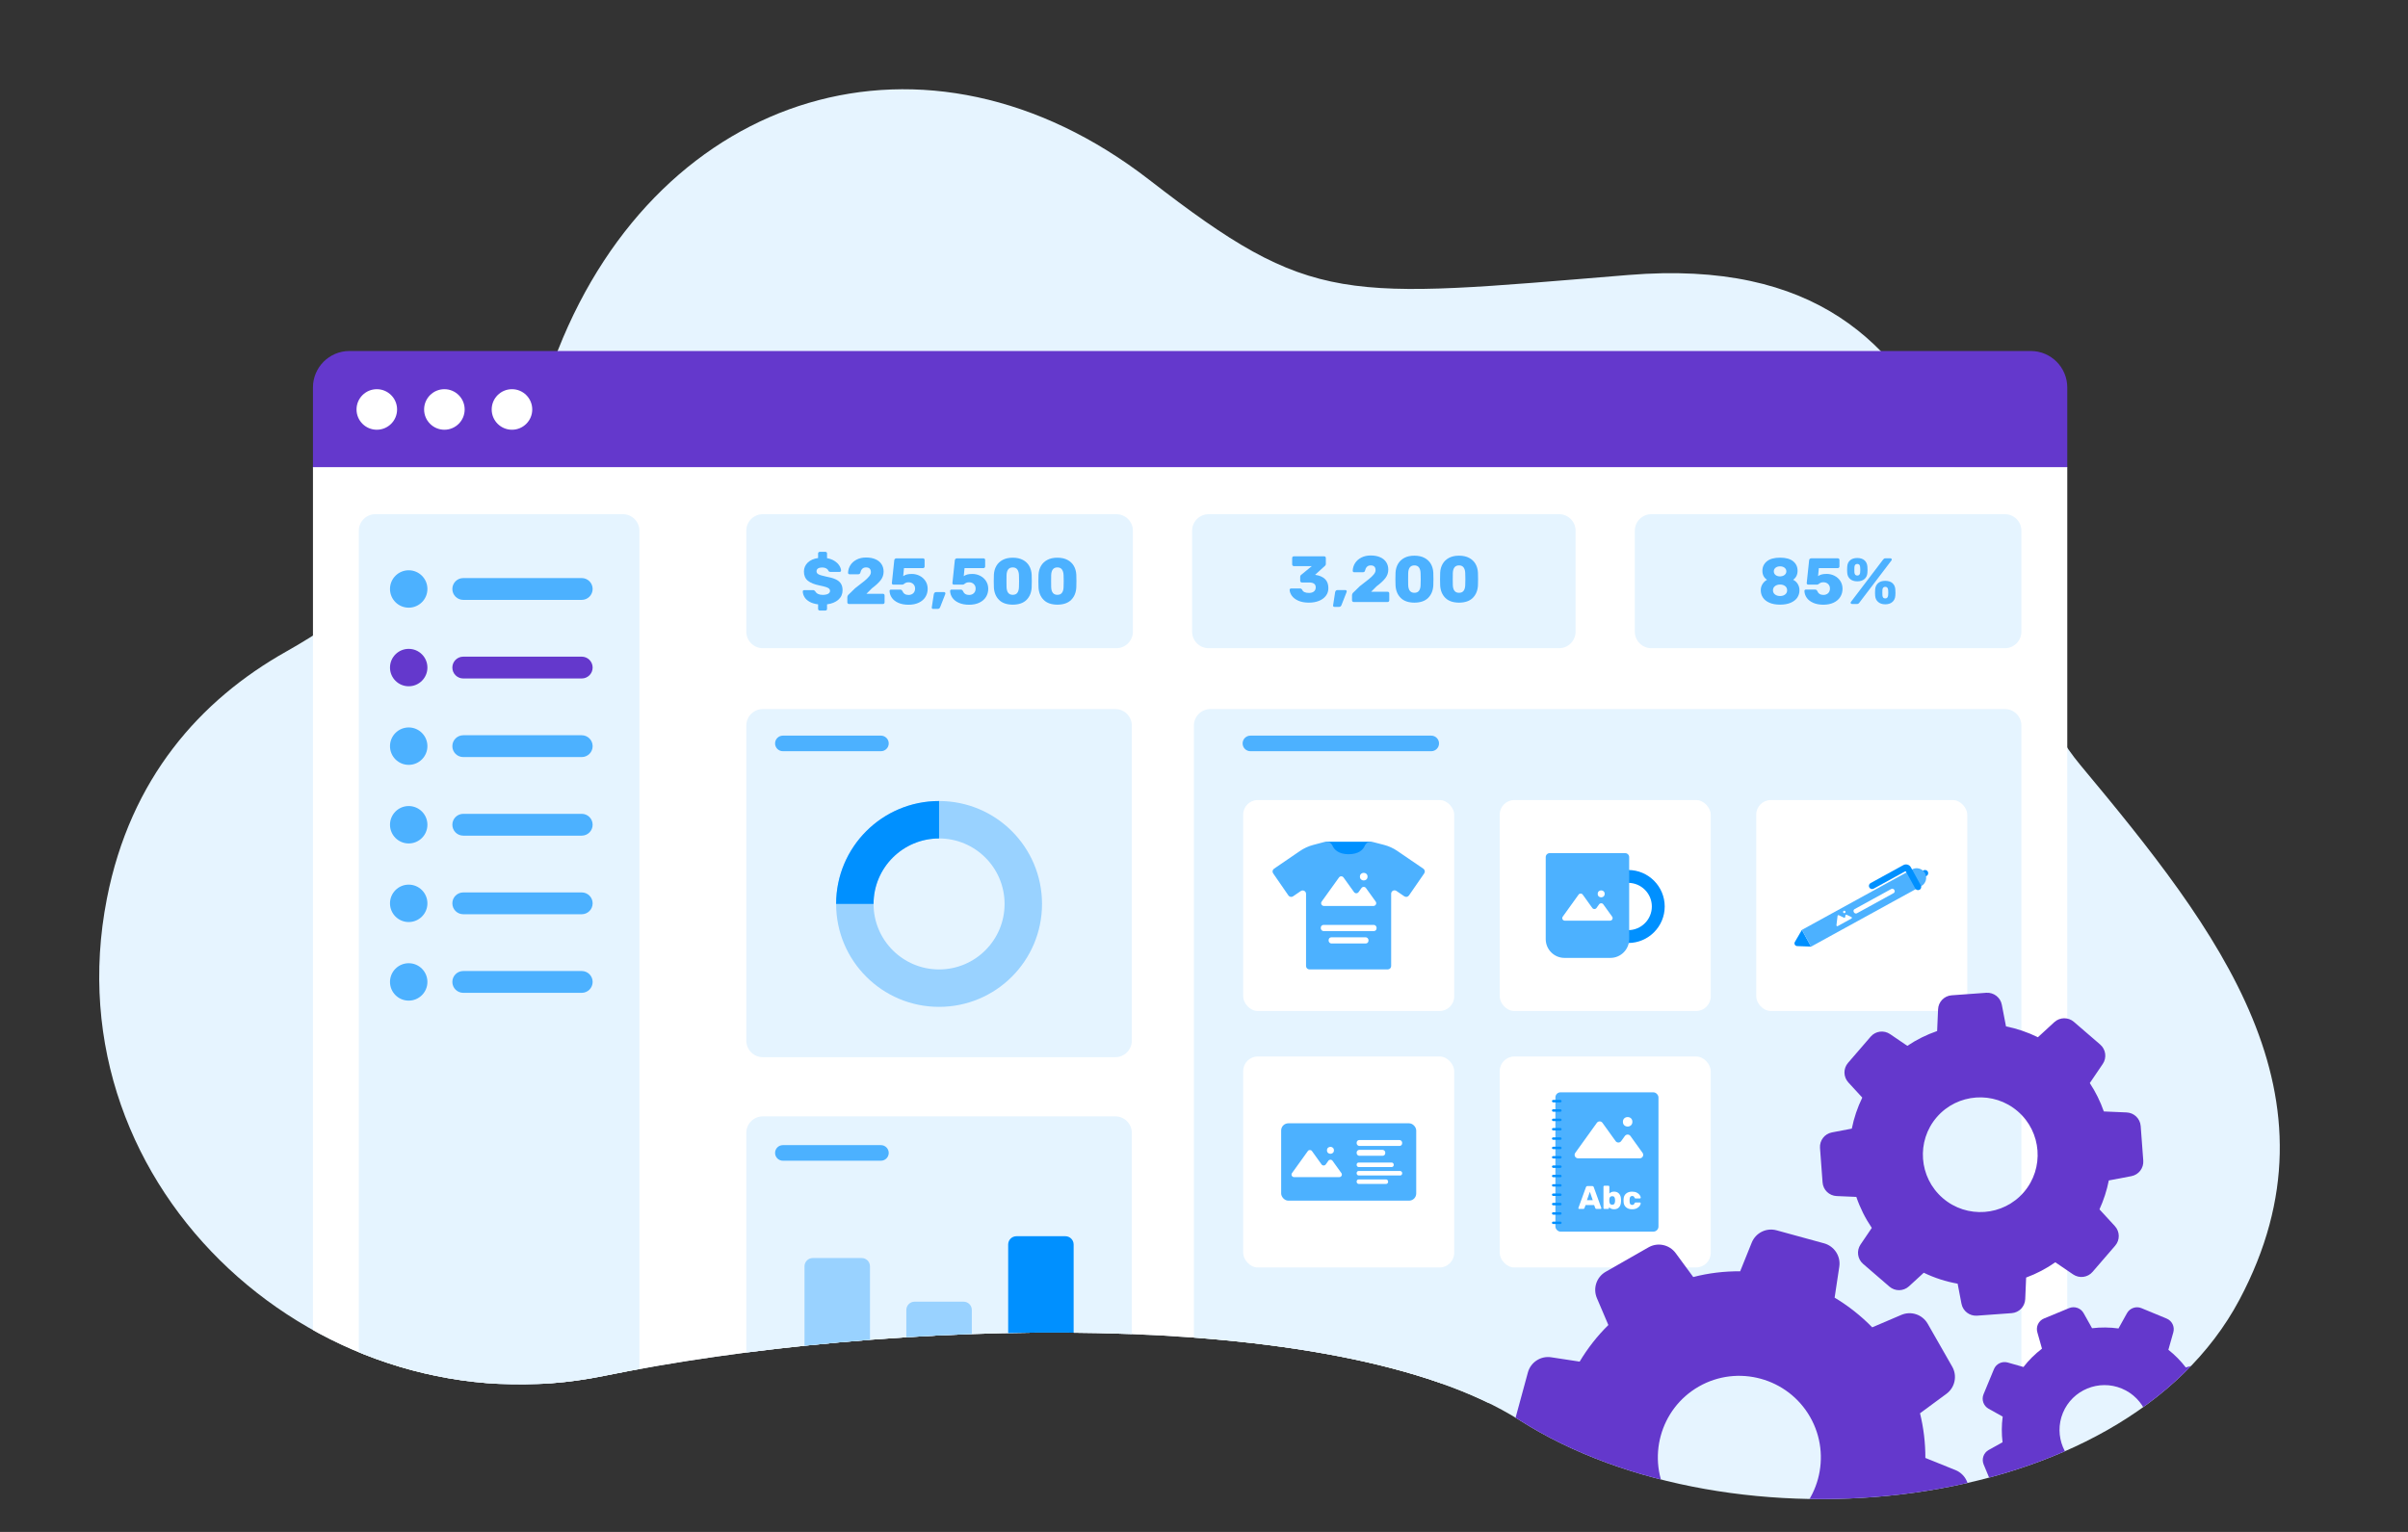
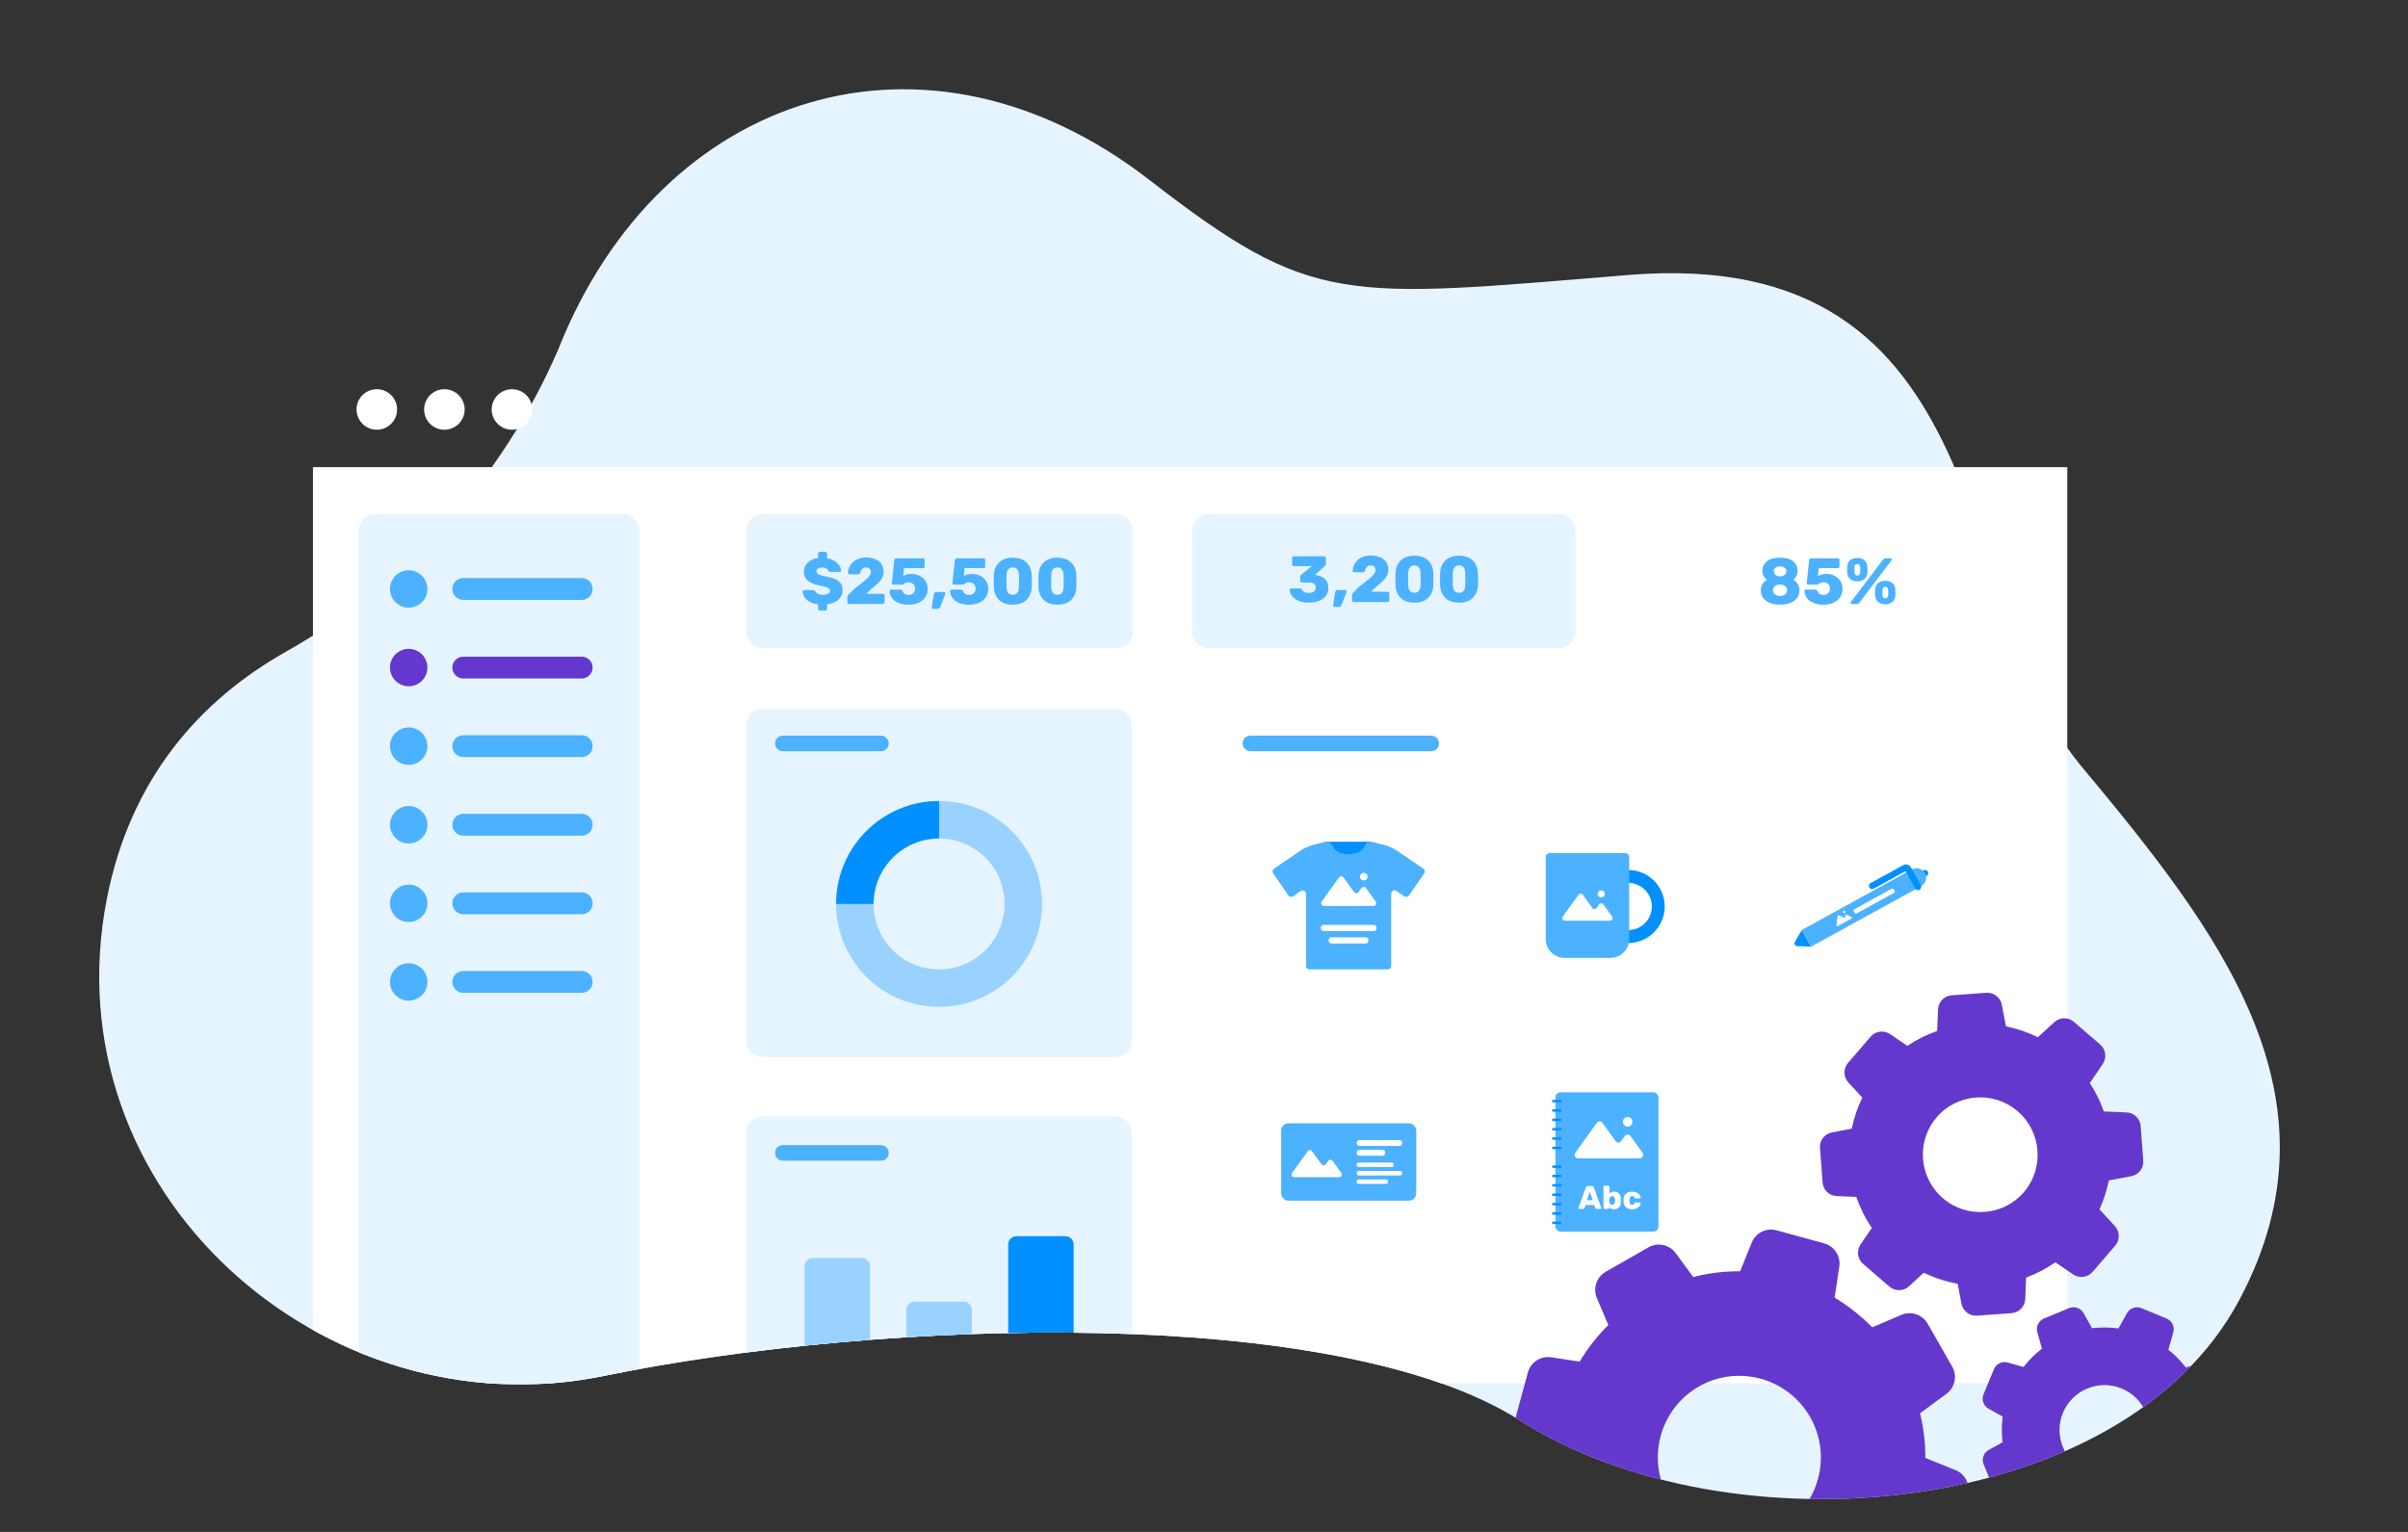
<svg xmlns="http://www.w3.org/2000/svg" version="1.1" viewBox="0 0 660 420">
  <rect x="0" y="0" width="660" height="420" fill="#333333" stroke="none" />
  <defs>
    <style>
      .st0 {
        fill: #0090ff;
      }

      .st1 {
        fill: #6438cc;
      }

      .st2, .st3 {
        fill: #99d2ff;
      }

      .st4 {
        fill: #fff;
      }

      .st5 {
        fill: none;
      }

      .st3 {
        fill-rule: evenodd;
      }

      .st6 {
        fill: #4cb1ff;
      }

      .st7 {
        fill: #e5f4ff;
      }

      .st8 {
        fill: #e6f4ff;
      }

      .st9 {
        clip-path: url(#clippath);
      }
    </style>
    <clipPath id="clippath">
      <path class="st5" d="M589.096,233.102V-12H33.412v243.21c-1.683,4.767-3.071,9.818-4.12,15.178-15.704,80.263,59.325,146.567,136.098,130.863,76.773-15.704,201.013-19.76,251.258,12.214,57.58,36.642,165.148,27.121,197.167-33.152,24.593-46.293,4.481-85.301-24.72-123.211Z" />
    </clipPath>
  </defs>
  <g id="Layer_5">
    <path class="st8" d="M152.966,95.903c-15.188,35.078-41.278,63.991-74.576,82.762-23.542,13.271-42.648,34.757-49.098,67.722-15.704,80.263,59.325,146.567,136.098,130.863,76.773-15.704,201.013-19.76,251.258,12.214,57.58,36.642,165.148,27.121,197.167-33.152,29.662-55.835-5.708-101.071-43.621-146.567-34.897-41.876-21.047-142.79-123.884-134.353-78.502,6.44-86.421,8.703-131.303-26.078C253.997,2.038,181.094,24.793,152.966,95.903Z" />
  </g>
  <g id="Layer_3">
    <g class="st9">
      <g>
        <g>
-           <path class="st1" d="M95.775,96.234h460.836c5.519,0,10,4.481,10,10v22.056H85.775v-22.056c0-5.519,4.481-10,10-10Z" />
          <g>
            <path class="st4" d="M103.279,117.819c3.069,0,5.557-2.488,5.557-5.557s-2.488-5.557-5.557-5.557-5.557,2.488-5.557,5.557,2.488,5.557,5.557,5.557Z" />
            <path class="st4" d="M121.801,117.819c3.069,0,5.557-2.488,5.557-5.557s-2.488-5.557-5.557-5.557-5.557,2.488-5.557,5.557,2.488,5.557,5.557,5.557Z" />
            <path class="st4" d="M140.323,117.819c3.069,0,5.557-2.488,5.557-5.557s-2.488-5.557-5.557-5.557-5.557,2.488-5.557,5.557,2.488,5.557,5.557,5.557Z" />
          </g>
          <path class="st4" d="M557.539,379.247H94.848c-5.011,0-9.072-4.062-9.072-9.072v-242.101h480.836v242.101c0,5.011-4.062,9.072-9.072,9.072Z" />
        </g>
        <g>
          <g>
            <path class="st7" d="M209.089,385.196h96.593c2.505,0,4.536-2.031,4.536-4.536v-70.053c0-2.505-2.031-4.536-4.536-4.536h-96.593c-2.505,0-4.536,2.031-4.536,4.536v70.053c0,2.505,2.031,4.536,4.536,4.536Z" />
            <path class="st2" d="M222.771,371.826h13.407c1.253,0,2.268-1.015,2.268-2.268v-22.379c0-1.253-1.015-2.268-2.268-2.268h-13.407c-1.253,0-2.268,1.015-2.268,2.268v22.379c0,1.253,1.015,2.268,2.268,2.268Z" />
            <path class="st2" d="M250.682,371.826h13.407c1.253,0,2.268-1.015,2.268-2.268v-10.416c0-1.253-1.015-2.268-2.268-2.268h-13.407c-1.253,0-2.268,1.015-2.268,2.268v10.416c0,1.253,1.015,2.268,2.268,2.268Z" />
            <path class="st0" d="M278.594,371.826h13.407c1.253,0,2.268-1.015,2.268-2.268v-28.36c0-1.253-1.015-2.268-2.268-2.268h-13.407c-1.253,0-2.268,1.015-2.268,2.268v28.36c0,1.253,1.015,2.268,2.268,2.268Z" />
          </g>
          <path class="st7" d="M102.885,387.263h67.832c2.505,0,4.536-2.031,4.536-4.536v-237.221c0-2.505-2.031-4.536-4.536-4.536h-67.832c-2.505,0-4.536,2.031-4.536,4.536v237.221c0,2.505,2.031,4.536,4.536,4.536Z" />
          <path class="st7" d="M209.089,177.713h96.884c2.505,0,4.536-2.031,4.536-4.536v-27.671c0-2.505-2.031-4.536-4.536-4.536h-96.884c-2.505,0-4.536,2.031-4.536,4.536v27.671c0,2.505,2.031,4.536,4.536,4.536Z" />
          <path class="st7" d="M331.281,177.713h96.03c2.505,0,4.536-2.031,4.536-4.536v-27.671c0-2.505-2.031-4.536-4.536-4.536h-96.03c-2.505,0-4.536,2.031-4.536,4.536v27.671c0,2.505,2.031,4.536,4.536,4.536Z" />
-           <path class="st7" d="M452.618,177.713h96.884c2.505,0,4.536-2.031,4.536-4.536v-27.671c0-2.505-2.031-4.536-4.536-4.536h-96.884c-2.505,0-4.536,2.031-4.536,4.536v27.671c0,2.505,2.031,4.536,4.536,4.536Z" />
          <path class="st7" d="M209.089,289.847h96.593c2.505,0,4.536-2.031,4.536-4.536v-86.378c0-2.505-2.031-4.536-4.536-4.536h-96.593c-2.505,0-4.536,2.031-4.536,4.536v86.378c0,2.505,2.031,4.536,4.536,4.536Z" />
          <g>
            <path class="st3" d="M257.386,265.787c9.917,0,17.956-8.039,17.956-17.956s-8.039-17.956-17.956-17.956-17.956,8.039-17.956,17.956,8.039,17.956,17.956,17.956ZM257.386,276.048c15.584,0,28.217-12.634,28.217-28.217s-12.634-28.217-28.217-28.217-28.217,12.634-28.217,28.217,12.634,28.217,28.217,28.217Z" />
            <path class="st0" d="M257.386,219.614c-15.584,0-28.217,12.634-28.217,28.217h10.261c0-9.917,8.039-17.956,17.956-17.956v-10.261Z" />
          </g>
-           <path class="st7" d="M331.765,384.589h217.737c2.505,0,4.536-2.031,4.536-4.536v-181.119c0-2.505-2.031-4.536-4.536-4.536h-217.737c-2.505,0-4.536,2.031-4.536,4.536v181.119c0,2.505,2.031,4.536,4.536,4.536Z" />
          <path class="st6" d="M340.586,203.822c0,1.18.956,2.136,2.136,2.136h49.56c1.18,0,2.136-.956,2.136-2.136s-.956-2.136-2.136-2.136h-49.56c-1.18,0-2.136.956-2.136,2.136Z" />
          <path class="st6" d="M212.438,203.822c0,1.18.956,2.136,2.136,2.136h26.879c1.18,0,2.136-.956,2.136-2.136s-.956-2.136-2.136-2.136h-26.879c-1.18,0-2.136.956-2.136,2.136Z" />
          <path class="st6" d="M212.438,316.093c0,1.18.956,2.136,2.136,2.136h26.879c1.18,0,2.136-.956,2.136-2.136s-.956-2.136-2.136-2.136h-26.879c-1.18,0-2.136.956-2.136,2.136Z" />
          <g>
            <path class="st6" d="M106.893,161.477c0,2.832,2.295,5.127,5.127,5.127h0c2.832,0,5.127-2.295,5.127-5.127v-0c0-2.832-2.295-5.127-5.127-5.127h-0c-2.832,0-5.127,2.295-5.127,5.127v0Z" />
            <path class="st6" d="M123.983,161.477c0,1.652,1.339,2.991,2.991,2.991h32.471c1.652,0,2.991-1.339,2.991-2.991s-1.339-2.991-2.991-2.991h-32.471c-1.652,0-2.991,1.339-2.991,2.991Z" />
          </g>
          <g>
            <path class="st1" d="M106.893,183.024c0,2.832,2.295,5.127,5.127,5.127h0c2.832,0,5.127-2.295,5.127-5.127v-0c0-2.832-2.295-5.127-5.127-5.127h-0c-2.832,0-5.127,2.295-5.127,5.127v0Z" />
            <path class="st1" d="M123.983,183.024c0,1.652,1.339,2.991,2.991,2.991h32.471c1.652,0,2.991-1.339,2.991-2.991s-1.339-2.991-2.991-2.991h-32.471c-1.652,0-2.991,1.339-2.991,2.991Z" />
          </g>
          <g>
            <path class="st6" d="M106.893,204.571c0,2.832,2.295,5.127,5.127,5.127h0c2.832,0,5.127-2.295,5.127-5.127v-0c0-2.832-2.295-5.127-5.127-5.127h-0c-2.832,0-5.127,2.295-5.127,5.127v0Z" />
            <path class="st6" d="M123.983,204.571c0,1.652,1.339,2.991,2.991,2.991h32.471c1.652,0,2.991-1.339,2.991-2.991s-1.339-2.991-2.991-2.991h-32.471c-1.652,0-2.991,1.339-2.991,2.991Z" />
          </g>
          <g>
            <path class="st6" d="M106.893,226.118c0,2.832,2.295,5.127,5.127,5.127h0c2.832,0,5.127-2.295,5.127-5.127v-0c0-2.832-2.295-5.127-5.127-5.127h-0c-2.832,0-5.127,2.295-5.127,5.127v0Z" />
            <path class="st6" d="M123.983,226.118c0,1.652,1.339,2.991,2.991,2.991h32.471c1.652,0,2.991-1.339,2.991-2.991s-1.339-2.991-2.991-2.991h-32.471c-1.652,0-2.991,1.339-2.991,2.991Z" />
          </g>
          <g>
            <path class="st6" d="M106.893,247.665c0,2.832,2.295,5.127,5.127,5.127h0c2.832,0,5.127-2.295,5.127-5.127v-0c0-2.832-2.295-5.127-5.127-5.127h-0c-2.832,0-5.127,2.295-5.127,5.127v0Z" />
            <path class="st6" d="M123.983,247.665c0,1.652,1.339,2.991,2.991,2.991h32.471c1.652,0,2.991-1.339,2.991-2.991s-1.339-2.991-2.991-2.991h-32.471c-1.652,0-2.991,1.339-2.991,2.991Z" />
          </g>
          <g>
            <path class="st6" d="M106.893,269.212c0,2.832,2.295,5.127,5.127,5.127h0c2.832,0,5.127-2.295,5.127-5.127v-0c0-2.832-2.295-5.127-5.127-5.127h-0c-2.832,0-5.127,2.295-5.127,5.127v0Z" />
            <path class="st6" d="M123.983,269.212c0,1.652,1.339,2.991,2.991,2.991h32.471c1.652,0,2.991-1.339,2.991-2.991s-1.339-2.991-2.991-2.991h-32.471c-1.652,0-2.991,1.339-2.991,2.991Z" />
          </g>
          <g>
            <path class="st6" d="M224.364,167.264c-.09-.084-.134-.191-.134-.322v-1.252c-.894-.107-1.655-.331-2.281-.671-.626-.339-1.097-.76-1.413-1.261-.316-.501-.486-1.031-.51-1.591,0-.107.039-.197.116-.269s.17-.107.277-.107h2.379c.154,0,.274.024.358.071.083.048.179.132.286.251.37.656,1.049.983,2.039.983.644,0,1.142-.099,1.493-.295s.528-.468.528-.813c0-.251-.092-.456-.277-.617-.185-.161-.471-.304-.859-.429s-.957-.265-1.708-.42c-1.443-.286-2.522-.721-3.237-1.306-.715-.584-1.073-1.419-1.073-2.504,0-.966.346-1.785,1.037-2.459.692-.673,1.639-1.094,2.844-1.261v-1.252c0-.131.044-.238.134-.322.089-.084.194-.125.313-.125h1.556c.131,0,.239.042.322.125.084.084.126.191.126.322v1.288c.787.143,1.466.396,2.039.76.572.364,1.011.781,1.315,1.252.304.471.467.928.492,1.368,0,.107-.036.2-.107.277s-.161.116-.268.116h-2.504c-.275,0-.477-.107-.608-.322-.072-.25-.26-.462-.564-.635s-.671-.259-1.1-.259c-.501,0-.889.089-1.163.268s-.411.441-.411.787c0,.346.179.617.537.814.358.197,1.019.396,1.986.599,1.12.203,2.014.456,2.682.76.668.304,1.157.697,1.467,1.18s.465,1.094.465,1.833c0,1.049-.385,1.914-1.154,2.593-.769.68-1.804,1.103-3.103,1.27v1.252c0,.131-.042.239-.126.322-.083.083-.19.125-.322.125h-1.556c-.119,0-.224-.042-.313-.125Z" />
            <path class="st6" d="M232.377,165.467c-.09-.09-.135-.194-.135-.313v-1.342c0-.358.149-.656.447-.894l1.663-1.627c1.132-.858,1.988-1.526,2.566-2.003.579-.477,1.02-.909,1.324-1.296s.456-.754.456-1.1c0-.882-.441-1.323-1.323-1.323-.465,0-.823.141-1.073.42-.25.28-.418.629-.501,1.047-.071.274-.275.411-.608.411h-2.361c-.107,0-.2-.039-.277-.116s-.116-.164-.116-.26c.023-.787.241-1.499.652-2.137.411-.638.987-1.145,1.726-1.521s1.592-.563,2.558-.563c1.002,0,1.866.161,2.593.483.728.322,1.279.775,1.655,1.359s.564,1.264.564,2.039c0,.858-.266,1.634-.796,2.325s-1.338,1.442-2.423,2.253l-1.485,1.485h4.525c.131,0,.238.042.322.125.083.084.125.191.125.322v1.914c0,.119-.042.223-.125.313-.084.089-.191.134-.322.134h-9.318c-.12,0-.224-.045-.313-.134Z" />
            <path class="st6" d="M246.22,165.279c-.781-.346-1.372-.805-1.771-1.377-.399-.573-.611-1.198-.635-1.878,0-.107.035-.197.107-.268.072-.071.161-.107.269-.107h2.522c.286,0,.483.114.59.34.167.393.39.679.671.858s.629.268,1.047.268c.512,0,.939-.154,1.279-.465s.51-.745.51-1.306c0-.489-.167-.894-.501-1.217-.334-.322-.763-.483-1.287-.483-.298,0-.537.039-.715.116-.179.078-.352.182-.519.313-.179.143-.334.214-.465.214h-2.486c-.107,0-.2-.038-.277-.116-.078-.078-.116-.17-.116-.277l.662-6.278c.012-.167.074-.298.188-.394.114-.095.248-.143.403-.143h7.279c.131,0,.238.042.322.125.083.084.125.19.125.322v1.789c0,.12-.042.224-.125.313-.084.09-.191.135-.322.135h-5.205l-.215,2.199c.286-.203.608-.354.966-.456s.823-.152,1.395-.152c.762,0,1.478.17,2.146.51.668.339,1.202.82,1.601,1.44s.599,1.33.599,2.128c0,.835-.209,1.583-.626,2.245-.418.662-1.023,1.181-1.816,1.556s-1.725.563-2.799.563c-1.085,0-2.018-.173-2.799-.518Z" />
            <path class="st6" d="M255.466,166.826c-.066-.078-.092-.169-.08-.277l.554-3.595c.024-.167.089-.313.197-.439.107-.125.262-.188.465-.188h2.164c.095,0,.179.036.25.107s.107.155.107.25c0,.071-.012.137-.036.197l-1.395,3.559c-.131.334-.352.501-.662.501h-1.306c-.107,0-.194-.039-.259-.116Z" />
            <path class="st6" d="M262.817,165.279c-.781-.346-1.372-.805-1.771-1.377-.399-.573-.611-1.198-.635-1.878,0-.107.035-.197.107-.268.072-.071.161-.107.269-.107h2.522c.286,0,.483.114.59.34.167.393.39.679.671.858s.629.268,1.047.268c.512,0,.939-.154,1.279-.465s.51-.745.51-1.306c0-.489-.167-.894-.501-1.217-.334-.322-.763-.483-1.287-.483-.298,0-.537.039-.715.116-.179.078-.352.182-.519.313-.179.143-.334.214-.465.214h-2.486c-.107,0-.2-.038-.277-.116-.078-.078-.116-.17-.116-.277l.662-6.278c.012-.167.074-.298.188-.394.114-.095.248-.143.403-.143h7.279c.131,0,.238.042.322.125.083.084.125.19.125.322v1.789c0,.12-.042.224-.125.313-.084.09-.191.135-.322.135h-5.205l-.215,2.199c.286-.203.608-.354.966-.456s.823-.152,1.395-.152c.762,0,1.478.17,2.146.51.668.339,1.202.82,1.601,1.44s.599,1.33.599,2.128c0,.835-.209,1.583-.626,2.245-.418.662-1.023,1.181-1.816,1.556s-1.725.563-2.799.563c-1.085,0-2.018-.173-2.799-.518Z" />
            <path class="st6" d="M273.824,164.474c-.858-.858-1.33-1.991-1.413-3.398-.024-.643-.036-1.222-.036-1.735,0-.524.012-1.12.036-1.789.047-.894.271-1.69.671-2.388.399-.697.977-1.249,1.735-1.654.757-.405,1.678-.608,2.763-.608,1.085,0,2.009.203,2.772.608s1.344.957,1.744,1.654c.399.698.622,1.493.671,2.388.024.334.035.93.035,1.789,0,.835-.012,1.413-.035,1.735-.084,1.407-.555,2.54-1.413,3.398-.858.859-2.116,1.294-3.774,1.306-1.646-.012-2.897-.447-3.756-1.306ZM278.832,162.534c.274-.364.423-.879.447-1.547.024-.346.036-.906.036-1.681s-.012-1.323-.036-1.646c-.024-.644-.173-1.153-.447-1.529-.275-.376-.692-.564-1.252-.564-1.073,0-1.64.698-1.699,2.093-.012.322-.018.87-.018,1.646s.006,1.336.018,1.681c.059,1.395.626,2.093,1.699,2.093.56,0,.977-.182,1.252-.545Z" />
            <path class="st6" d="M286.057,164.474c-.858-.858-1.33-1.991-1.413-3.398-.024-.643-.036-1.222-.036-1.735,0-.524.012-1.12.036-1.789.047-.894.271-1.69.671-2.388.399-.697.977-1.249,1.735-1.654.757-.405,1.678-.608,2.763-.608,1.085,0,2.009.203,2.772.608s1.344.957,1.744,1.654c.399.698.622,1.493.671,2.388.024.334.035.93.035,1.789,0,.835-.012,1.413-.035,1.735-.084,1.407-.555,2.54-1.413,3.398-.858.859-2.116,1.294-3.774,1.306-1.646-.012-2.897-.447-3.756-1.306ZM291.065,162.534c.274-.364.423-.879.447-1.547.024-.346.036-.906.036-1.681s-.012-1.323-.036-1.646c-.024-.644-.173-1.153-.447-1.529-.275-.376-.692-.564-1.252-.564-1.073,0-1.64.698-1.699,2.093-.012.322-.018.87-.018,1.646s.006,1.336.018,1.681c.059,1.395.626,2.093,1.699,2.093.56,0,.977-.182,1.252-.545Z" />
          </g>
          <g>
            <path class="st6" d="M355.823,164.68c-.794-.364-1.377-.814-1.753-1.351-.375-.537-.575-1.073-.599-1.61,0-.107.039-.197.116-.268s.17-.107.277-.107h2.468c.143,0,.256.027.34.08.083.054.161.141.233.26.226.584.852.876,1.878.876.584,0,1.037-.137,1.359-.411.322-.275.483-.644.483-1.109,0-.894-.597-1.341-1.789-1.341h-2.003c-.131,0-.241-.045-.331-.135-.09-.089-.134-.199-.134-.331v-1.055c0-.274.101-.477.304-.608l2.879-2.361h-4.937c-.119,0-.223-.045-.313-.135-.089-.089-.134-.193-.134-.313v-1.771c0-.131.042-.241.125-.331.083-.09.19-.134.322-.134h8.334c.131,0,.239.044.322.134.083.089.125.2.125.331v1.592c0,.25-.095.447-.286.59l-2.647,2.414.124.036c1.074.155,1.926.525,2.558,1.109.631.585.948,1.425.948,2.522,0,.798-.23,1.5-.689,2.101s-1.091,1.064-1.896,1.386c-.804.322-1.72.483-2.745.483-1.169,0-2.15-.182-2.942-.545Z" />
            <path class="st6" d="M365.463,166.271c-.066-.078-.093-.169-.081-.277l.555-3.595c.023-.167.089-.313.196-.439.107-.125.262-.188.465-.188h2.164c.095,0,.178.036.25.107s.107.155.107.25c0,.071-.012.137-.035.197l-1.395,3.559c-.131.334-.352.501-.662.501h-1.305c-.109,0-.195-.039-.259-.116Z" />
            <path class="st6" d="M370.702,164.912c-.09-.09-.134-.194-.134-.313v-1.342c0-.358.148-.656.447-.894l1.663-1.627c1.132-.858,1.987-1.526,2.565-2.003.579-.477,1.021-.909,1.325-1.296s.456-.754.456-1.1c0-.882-.442-1.323-1.325-1.323-.465,0-.822.141-1.072.42-.25.28-.419.629-.501,1.047-.072.274-.275.411-.609.411h-2.361c-.106,0-.199-.039-.277-.116s-.115-.164-.115-.26c.022-.787.241-1.499.651-2.137.412-.638.988-1.145,1.727-1.521s1.591-.563,2.557-.563c1.002,0,1.867.161,2.594.483.728.322,1.279.775,1.655,1.359s.564,1.264.564,2.039c0,.858-.266,1.634-.796,2.325s-1.338,1.442-2.423,2.253l-1.484,1.485h4.525c.131,0,.237.042.321.125.083.084.125.191.125.322v1.914c0,.119-.042.223-.125.313-.084.089-.19.134-.321.134h-9.318c-.12,0-.224-.045-.313-.134Z" />
            <path class="st6" d="M383.91,163.92c-.858-.858-1.33-1.991-1.412-3.398-.024-.643-.037-1.222-.037-1.735,0-.524.012-1.12.037-1.789.047-.894.27-1.69.67-2.388.4-.697.978-1.249,1.735-1.654.756-.405,1.677-.608,2.762-.608s2.009.203,2.773.608c.762.405,1.344.957,1.743,1.654.4.698.622,1.493.671,2.388.024.334.035.93.035,1.789,0,.835-.011,1.413-.035,1.735-.084,1.407-.555,2.54-1.413,3.398-.858.859-2.116,1.294-3.774,1.306-1.646-.012-2.897-.447-3.755-1.306ZM388.918,161.979c.274-.364.423-.879.446-1.547.024-.346.037-.906.037-1.681s-.012-1.323-.037-1.646c-.023-.644-.173-1.153-.446-1.529-.275-.376-.692-.564-1.253-.564-1.072,0-1.639.698-1.699,2.093-.011.322-.018.87-.018,1.646s.007,1.336.018,1.681c.06,1.395.627,2.093,1.699,2.093.56,0,.978-.182,1.253-.545Z" />
            <path class="st6" d="M396.144,163.92c-.859-.858-1.33-1.991-1.413-3.398-.024-.643-.035-1.222-.035-1.735,0-.524.011-1.12.035-1.789.047-.894.27-1.69.671-2.388.399-.697.977-1.249,1.734-1.654s1.678-.608,2.763-.608c1.084,0,2.009.203,2.772.608s1.344.957,1.744,1.654c.4.698.622,1.493.67,2.388.024.334.035.93.035,1.789,0,.835-.011,1.413-.035,1.735-.083,1.407-.554,2.54-1.413,3.398-.857.859-2.115,1.294-3.773,1.306-1.646-.012-2.897-.447-3.755-1.306ZM401.152,161.979c.274-.364.423-.879.446-1.547.023-.346.037-.906.037-1.681s-.013-1.323-.037-1.646c-.023-.644-.173-1.153-.446-1.529-.275-.376-.692-.564-1.253-.564-1.073,0-1.64.698-1.699,2.093-.012.322-.019.87-.019,1.646s.007,1.336.019,1.681c.059,1.395.626,2.093,1.699,2.093.56,0,.978-.182,1.253-.545Z" />
          </g>
          <g>
            <path class="st6" d="M484.964,165.243c-.798-.352-1.392-.826-1.78-1.422-.388-.596-.581-1.264-.581-2.003,0-.62.158-1.183.474-1.69s.73-.897,1.244-1.172c-.847-.548-1.27-1.371-1.27-2.468,0-1.061.409-1.925,1.225-2.594.816-.667,2.023-1.001,3.623-1.001,1.585,0,2.78.331,3.586.992.804.662,1.207,1.523,1.207,2.584,0,1.085-.405,1.914-1.216,2.486.524.25.944.632,1.26,1.145.316.513.474,1.091.474,1.735,0,.74-.197,1.404-.59,1.995-.393.59-.99,1.061-1.789,1.413-.8.352-1.776.528-2.933.528-1.157,0-2.135-.176-2.934-.528ZM489.283,162.98c.363-.286.546-.667.546-1.145,0-.477-.183-.858-.546-1.145-.364-.286-.825-.429-1.385-.429-.561,0-1.026.143-1.395.429s-.555.668-.555,1.145c0,.477.185.859.555,1.145.37.286.834.43,1.395.43.56,0,1.021-.143,1.385-.43ZM489.131,157.624c.321-.256.483-.581.483-.975,0-.405-.162-.736-.483-.992-.322-.256-.733-.385-1.234-.385-.514,0-.928.128-1.244.385s-.474.588-.474.992c0,.406.158.736.474.993s.73.384,1.244.384c.501-.012.911-.146,1.234-.402Z" />
            <path class="st6" d="M496.974,165.27c-.782-.346-1.372-.805-1.772-1.377-.399-.573-.611-1.198-.633-1.878,0-.107.035-.197.106-.268.072-.071.162-.107.268-.107h2.523c.286,0,.483.114.589.34.167.393.391.679.671.858s.629.268,1.047.268c.513,0,.938-.154,1.279-.465.339-.31.509-.745.509-1.306,0-.489-.167-.894-.501-1.217-.334-.322-.764-.483-1.288-.483-.298,0-.537.039-.715.116-.178.078-.352.182-.519.313-.178.143-.333.214-.465.214h-2.485c-.107,0-.199-.038-.277-.116-.078-.078-.117-.17-.117-.277l.662-6.278c.011-.167.074-.298.188-.394.113-.095.247-.143.402-.143h7.279c.131,0,.238.042.321.125.084.084.126.19.126.322v1.789c0,.12-.042.224-.126.313-.083.09-.19.135-.321.135h-5.205l-.215,2.199c.287-.203.609-.354.966-.456.359-.101.824-.152,1.395-.152.763,0,1.478.17,2.146.51.668.339,1.202.82,1.601,1.44.399.62.598,1.33.598,2.128,0,.835-.208,1.583-.625,2.245-.419.662-1.023,1.181-1.816,1.556s-1.725.563-2.799.563c-1.085,0-2.019-.173-2.799-.518Z" />
            <path class="st6" d="M507.106,158.76c-.49-.418-.758-.984-.805-1.699-.023-.358-.037-.608-.037-.751,0-.155.013-.471.037-.948.037-.727.291-1.306.77-1.735.476-.429,1.138-.644,1.985-.644s1.508.215,1.985.644c.477.429.74,1.008.787,1.735.023.477.037.793.037.948,0,.143-.013.393-.037.751-.048.715-.319,1.282-.814,1.699-.494.418-1.147.626-1.958.626s-1.461-.208-1.949-.626ZM507.347,165.493c-.078-.065-.116-.152-.116-.259,0-.071.023-.137.072-.197l8.835-11.626c.095-.119.184-.205.268-.259.082-.054.202-.08.357-.08h1.342c.118,0,.217.033.295.098.078.066.116.152.116.26,0,.071-.023.137-.072.197l-8.835,11.625c-.095.12-.184.206-.268.26-.083.054-.202.08-.357.08h-1.342c-.12,0-.217-.033-.295-.099ZM509.636,157.553c.125-.161.194-.36.205-.599.024-.358.037-.609.037-.751,0-.155-.012-.399-.037-.733-.011-.25-.08-.456-.205-.617-.125-.161-.319-.241-.581-.241-.476,0-.74.286-.786.859-.013.167-.018.411-.018.733s.004.573.018.751c.023.25.097.453.224.608.124.155.312.233.563.233.262,0,.456-.081.581-.241ZM514.769,165.038c-.495-.429-.766-1.002-.814-1.717-.023-.358-.037-.608-.037-.751,0-.143.013-.453.037-.93.048-.739.31-1.323.787-1.753.476-.43,1.138-.644,1.985-.644s1.508.214,1.986.644c.477.429.733,1.013.769,1.753.023.477.037.787.037.93,0,.143-.013.394-.037.751-.048.715-.316,1.288-.805,1.717-.488.429-1.138.643-1.949.643s-1.464-.214-1.958-.643ZM517.291,163.83c.125-.161.199-.367.224-.617.023-.358.035-.608.035-.751,0-.155-.012-.4-.035-.734-.024-.25-.099-.453-.224-.608-.125-.154-.313-.233-.564-.233-.261,0-.456.081-.58.241-.126.161-.195.361-.206.599-.012.167-.018.411-.018.734,0,.322.006.572.018.751.011.25.08.456.206.617.124.161.319.241.58.241.25,0,.439-.081.564-.241Z" />
          </g>
        </g>
        <g>
          <rect class="st4" x="340.739" y="219.346" width="57.836" height="57.836" rx="4" ry="4" />
          <rect class="st4" x="481.361" y="219.346" width="57.836" height="57.836" rx="4" ry="4" />
          <rect class="st4" x="411.05" y="219.346" width="57.836" height="57.836" rx="4" ry="4" />
          <rect class="st4" x="340.739" y="289.657" width="57.836" height="57.836" rx="4" ry="4" />
          <rect class="st4" x="411.05" y="289.657" width="57.836" height="57.836" rx="4" ry="4" />
          <g>
            <rect class="st0" x="363.434" y="230.773" width="12.373" height="5.823" />
            <path class="st6" d="M369.576,234.203c2.877,0,4.038-1.264,4.505-2.339.354-.813,1.237-1.256,2.097-1.042l3.144.811c1.306.337,2.543.898,3.657,1.659l7.14,4.877c.422.288.529.865.238,1.285l-4.18,6.048c-.288.417-.86.523-1.278.237l-2.162-1.477c-.612-.418-1.442.02-1.442.761v19.832c0,.509-.413.922-.922.922h-21.484c-.509,0-.922-.413-.922-.922v-19.799c0-.741-.83-1.179-1.442-.761l-2.113,1.444c-.419.286-.99.18-1.278-.237l-4.18-6.048c-.291-.42-.184-.997.238-1.285l7.131-4.871c1.088-.743,2.294-1.296,3.567-1.635l3.218-.857c.864-.217,1.746.232,2.104,1.048.466,1.061,1.6,2.305,4.362,2.351Z" />
            <rect class="st4" x="362.015" y="253.579" width="15.285" height="1.698" rx=".749" ry=".749" />
            <rect class="st4" x="364.162" y="256.975" width="10.918" height="1.698" rx=".749" ry=".749" />
            <g>
              <circle class="st4" cx="373.78" cy="240.347" r="1.044" />
              <path class="st4" d="M373.164,243.472l-.804,1.118c-.303.421-.93.421-1.233,0l-2.891-4.02c-.303-.421-.93-.421-1.233,0l-4.753,6.611c-.361.502-.002,1.202.616,1.202h13.579c.619,0,.977-.7.616-1.202l-2.666-3.709c-.303-.421-.93-.421-1.233,0Z" />
            </g>
          </g>
          <g>
            <path class="st0" d="M446.267,258.538c-5.518,0-10.008-4.49-10.008-10.008s4.49-10.008,10.008-10.008,10.008,4.49,10.008,10.008-4.49,10.008-10.008,10.008ZM446.267,242.05c-3.573,0-6.48,2.907-6.48,6.48s2.907,6.48,6.48,6.48c3.573,0,6.48-2.907,6.48-6.48s-2.907-6.48-6.48-6.48Z" />
            <path class="st6" d="M424.748,233.903h20.698c.6,0,1.086.487,1.086,1.086v22.484c0,2.843-2.308,5.151-5.151,5.151h-12.568c-2.843,0-5.151-2.308-5.151-5.151v-22.484c0-.6.487-1.086,1.086-1.086Z" />
            <g>
              <circle class="st4" cx="438.865" cy="245.069" r=".954" />
              <path class="st4" d="M438.303,247.925l-.735,1.022c-.277.385-.85.385-1.127,0l-2.642-3.675c-.277-.385-.85-.385-1.127,0l-4.344,6.043c-.33.459-.002,1.099.563,1.099h12.413c.565,0,.893-.64.563-1.099l-2.437-3.39c-.277-.385-.85-.385-1.127,0Z" />
            </g>
          </g>
          <g>
            <circle class="st0" cx="527.616" cy="239.393" r=".872" />
            <path class="st0" d="M496.392,259.534l-3.827-.146c-.568-.022-.908-.641-.622-1.132l1.929-3.308,2.52,4.586Z" />
            <path class="st6" d="M496.392,259.534l30.191-16.588c1.266-.696,1.729-2.286,1.033-3.553l-0-0c-.696-1.266-2.286-1.729-3.553-1.033l-30.191,16.588,2.52,4.586Z" />
            <path class="st0" d="M512.35,243.302l0.0 0c.232.422.762.576,1.184.344l8.611-4.731c.099-.054.223-.018.277.08l2.527,4.598c.232.422.762.576,1.184.344l0-0c.422-.232.576-.762.344-1.184l-2.625-4.777-.105-.191-0-0c-.406-.739-1.334-1.009-2.072-.603l-8.981,4.934c-.422.232-.576.762-.344,1.184Z" />
            <rect class="st4" x="507.344" y="246.403" width="12.646" height="1.308" rx=".577" ry=".577" transform="translate(-55.491 277.88) rotate(-28.786)" />
            <g>
              <circle class="st4" cx="505.493" cy="250.022" r=".33" />
              <path class="st4" d="M505.798,250.98l-.052.432c-.02.163-.193.258-.341.187l-1.411-.673c-.148-.071-.321.025-.341.187l-.31,2.552c-.024.194.182.333.353.239l1.872-1.028,1.168-.642.717-.394c.171-.094.164-.342-.012-.426l-1.302-.621c-.148-.071-.321.025-.341.187Z" />
            </g>
          </g>
          <g>
            <g>
              <rect class="st6" x="351.148" y="307.971" width="37.019" height="21.209" rx="1.967" ry="1.967" />
              <g>
                <rect class="st4" x="371.842" y="312.559" width="12.469" height="1.62" rx=".714" ry=".714" />
                <rect class="st4" x="371.842" y="315.259" width="7.841" height="1.62" rx=".714" ry=".714" />
                <rect class="st4" x="371.842" y="318.729" width="10.155" height="1.234" rx=".544" ry=".544" />
                <rect class="st4" x="371.842" y="321.043" width="12.469" height="1.234" rx=".544" ry=".544" />
                <rect class="st4" x="371.842" y="323.357" width="8.612" height="1.234" rx=".544" ry=".544" />
              </g>
            </g>
            <g>
-               <circle class="st4" cx="364.657" cy="315.38" r=".954" />
              <path class="st4" d="M364.094,318.236l-.735,1.022c-.277.385-.85.385-1.127,0l-2.642-3.675c-.277-.385-.85-.385-1.127,0l-4.344,6.043c-.33.459-.002,1.099.563,1.099h12.413c.565,0,.893-.64.563-1.099l-2.437-3.39c-.277-.385-.85-.385-1.127,0Z" />
            </g>
          </g>
          <g>
            <rect class="st6" x="426.314" y="299.481" width="28.249" height="38.188" rx="1.396" ry="1.396" />
            <g>
              <rect class="st0" x="425.374" y="301.565" width="2.638" height=".662" rx=".331" ry=".331" />
              <rect class="st0" x="425.374" y="304.131" width="2.638" height=".662" rx=".331" ry=".331" />
              <rect class="st0" x="425.374" y="306.697" width="2.638" height=".662" rx=".331" ry=".331" />
              <rect class="st0" x="425.374" y="309.263" width="2.638" height=".662" rx=".331" ry=".331" />
              <rect class="st0" x="425.374" y="311.829" width="2.638" height=".662" rx=".331" ry=".331" />
              <rect class="st0" x="425.374" y="314.395" width="2.638" height=".662" rx=".331" ry=".331" />
-               <rect class="st0" x="425.374" y="316.961" width="2.638" height=".662" rx=".331" ry=".331" />
              <rect class="st0" x="425.374" y="319.527" width="2.638" height=".662" rx=".331" ry=".331" />
              <rect class="st0" x="425.374" y="322.093" width="2.638" height=".662" rx=".331" ry=".331" />
              <rect class="st0" x="425.374" y="324.659" width="2.638" height=".662" rx=".331" ry=".331" />
              <rect class="st0" x="425.374" y="327.225" width="2.638" height=".662" rx=".331" ry=".331" />
              <rect class="st0" x="425.374" y="329.791" width="2.638" height=".662" rx=".331" ry=".331" />
              <rect class="st0" x="425.374" y="332.358" width="2.638" height=".662" rx=".331" ry=".331" />
              <rect class="st0" x="425.374" y="334.924" width="2.638" height=".662" rx=".331" ry=".331" />
            </g>
            <g>
              <path class="st4" d="M432.666,331.392c-.039-.039-.058-.082-.058-.13,0-.036.003-.063.009-.081l2.085-5.736c.06-.173.179-.26.358-.26h1.396c.179,0,.298.087.358.26l2.085,5.736c.006.018.009.045.009.081,0,.048-.019.091-.058.13-.039.039-.082.058-.13.058h-1.163c-.143,0-.245-.066-.304-.197l-.322-.868h-2.345l-.322.868c-.06.131-.161.197-.304.197h-1.163c-.048,0-.091-.019-.13-.058ZM434.961,329.043h1.593l-.797-2.282-.797,2.282Z" />
              <path class="st4" d="M441.011,330.949v.277c0,.06-.021.112-.063.157-.042.045-.096.067-.161.067h-1.065c-.066,0-.121-.021-.166-.063-.045-.042-.067-.095-.067-.161v-5.907c0-.066.022-.119.067-.161.045-.042.1-.063.166-.063h1.154c.066,0,.119.021.161.063.042.042.063.096.063.161v1.906c.328-.346.761-.519,1.298-.519.573,0,1.026.187,1.36.559.334.373.513.885.537,1.535.006.078.009.185.009.322,0,.131-.003.236-.009.313-.024.674-.201,1.193-.532,1.557-.331.364-.786.546-1.365.546-.603,0-1.065-.197-1.387-.591ZM442.456,330.059c.116-.158.184-.377.201-.658.006-.06.009-.152.009-.277,0-.125-.003-.218-.009-.277-.018-.28-.085-.5-.201-.658-.116-.158-.309-.237-.577-.237-.251,0-.44.076-.568.228s-.198.345-.21.577c-.006.078-.009.188-.009.331,0,.143.003.257.009.34.012.251.08.458.206.622.125.164.316.246.573.246.268,0,.461-.079.577-.237Z" />
              <path class="st4" d="M445.678,330.998c-.421-.361-.646-.864-.676-1.508l-.009-.358.009-.367c.024-.644.247-1.148.671-1.512.424-.364.975-.546,1.656-.546.519,0,.954.093,1.307.277.352.185.614.404.788.658.173.254.265.485.277.694.006.066-.015.121-.063.166-.048.045-.104.067-.17.067h-1.199c-.066,0-.116-.015-.152-.045-.036-.03-.069-.078-.098-.143-.066-.167-.151-.289-.255-.367-.104-.078-.237-.116-.398-.116-.46,0-.698.304-.716.913l-.009.34.009.295c.006.31.069.539.188.685.119.146.295.219.528.219.173,0,.309-.037.407-.112.098-.075.18-.198.246-.371.03-.066.063-.113.098-.143.036-.03.086-.045.152-.045h1.199c.059,0,.113.021.161.063.048.042.072.093.072.152,0,.185-.082.407-.246.667-.164.26-.425.488-.783.685-.358.197-.805.295-1.342.295-.68,0-1.231-.18-1.651-.541Z" />
            </g>
            <g>
              <circle class="st4" cx="446.115" cy="307.563" r="1.3" />
              <path class="st4" d="M445.348,311.454l-1.001,1.393c-.377.525-1.158.525-1.535,0l-3.599-5.006c-.377-.525-1.158-.525-1.535,0l-5.918,8.231c-.45.625-.003,1.497.767,1.497h16.908c.77,0,1.217-.872.767-1.497l-3.32-4.618c-.377-.525-1.158-.525-1.535,0Z" />
            </g>
          </g>
        </g>
      </g>
      <g>
        <path class="st1" d="M513.4,435.109c2.75-2.85,5.17-6.007,7.189-9.407l8.828,1.356c2.884.441,5.613-1.352,6.389-4.145l3.546-13.046c.765-2.814-.698-5.739-3.405-6.829l-8.228-3.317c.011-4.133-.483-8.238-1.469-12.244l7.244-5.34c2.347-1.731,3.019-4.936,1.579-7.455l-6.715-11.756c-1.439-2.52-4.541-3.569-7.224-2.427l-7.982,3.41c-3.077-3.152-6.536-5.877-10.303-8.138l1.277-8.485c.437-2.887-1.36-5.622-4.152-6.404l-13.039-3.572c-2.812-.771-5.732.688-6.817,3.396l-3.16,7.837c-4.342-.027-8.664.483-12.861,1.575l-4.809-6.549c-1.734-2.352-4.936-3.03-7.452-1.593l-11.732,6.701c-2.515,1.437-3.558,4.539-2.413,7.228l3.142,7.371c-3.056,2.999-5.685,6.381-7.874,10.033l-7.794-1.188c-2.884-.442-5.613,1.352-6.389,4.145l-3.538,13.015c-.765,2.814.698,5.739,3.405,6.829l7.107,2.861c-.051,4.52.506,9.008,1.655,13.392l-6.29,4.637c-2.347,1.731-3.019,4.936-1.579,7.455l6.715,11.756c1.439,2.52,4.54,3.569,7.224,2.427l7.19-3.062c3.269,3.304,6.967,6.128,11.009,8.415l-1.192,7.861c-.436,2.887,1.36,5.621,4.153,6.403l13.038,3.572c2.812.771,5.732-.688,6.817-3.396l3.132-7.795c4.296-.052,8.562-.661,12.695-1.82l4.964,6.775c1.734,2.352,4.936,3.03,7.452,1.593l11.732-6.701c2.515-1.437,3.558-4.539,2.413-7.228l-3.479-8.145ZM457.338,410.648c-6.118-10.711-2.395-24.406,8.295-30.512,10.69-6.106,24.377-2.356,30.495,8.355,6.118,10.711,2.395,24.407-8.295,30.513-10.69,6.106-24.378,2.355-30.496-8.356Z" />
        <path class="st1" d="M575.436,331.565c1.156-2.537,2.021-5.199,2.563-7.929l6.176-1.172c2.018-.384,3.408-2.214,3.267-4.25l-.708-9.489c-.153-2.047-1.81-3.645-3.862-3.733l-6.239-.27c-.962-2.745-2.254-5.353-3.848-7.781l3.554-5.244c1.151-1.7.845-3.984-.702-5.318l-7.215-6.225c-1.546-1.334-3.851-1.303-5.363.085l-4.497,4.136c-2.782-1.37-5.716-2.366-8.747-2.982l-1.144-5.931c-.388-2.019-2.222-3.412-4.258-3.275l-9.49.69c-2.047.149-3.642,1.801-3.726,3.854l-.257,5.942c-2.887,1.001-5.636,2.354-8.165,4.063l-4.728-3.217c-1.703-1.154-3.987-.852-5.319.691l-6.212,7.2c-1.332,1.544-1.296,3.847.095,5.363l3.815,4.154c-1.324,2.708-2.275,5.569-2.87,8.505l-5.451,1.04c-2.018.384-3.408,2.214-3.267,4.25l.706,9.467c.153,2.046,1.81,3.644,3.862,3.732l5.388.231c1.027,3.011,2.45,5.859,4.241,8.498l-3.086,4.554c-1.151,1.7-.845,3.984.701,5.318l7.215,6.225c1.546,1.334,3.851,1.303,5.363-.085l4.053-3.719c2.944,1.425,6.061,2.432,9.28,3l1.054,5.496c.388,2.018,2.222,3.411,4.258,3.275l9.49-.69c2.047-.148,3.642-1.801,3.726-3.854l.249-5.907c2.839-1.043,5.527-2.448,7.997-4.187l4.884,3.331c1.703,1.154,3.987.852,5.319-.691l6.212-7.2c1.332-1.544,1.296-3.847-.095-5.363l-4.22-4.588ZM532.493,328.489c-6.574-5.672-7.317-15.633-1.656-22.194,5.661-6.561,15.624-7.284,22.197-1.612,6.574,5.672,7.317,15.634,1.656,22.195-5.661,6.561-15.624,7.284-22.198,1.612Z" />
        <path class="st1" d="M604.819,395.169c.236-2.172.223-4.365-.046-6.53l4.306-2.393c1.406-.782,1.99-2.486,1.384-3.966l-2.864-6.885c-.618-1.485-2.244-2.266-3.792-1.826l-4.708,1.335c-1.392-1.805-2.995-3.427-4.778-4.841l1.353-4.776c.438-1.548-.353-3.172-1.831-3.783l-6.9-2.855c-1.479-.612-3.185-.021-3.969,1.384l-2.327,4.184c-2.407-.334-4.835-.353-7.241-.065l-2.311-4.13c-.785-1.406-2.493-1.991-3.974-1.388l-6.89,2.85c-1.486.614-2.266,2.237-1.823,3.784l1.272,4.484c-1.901,1.456-3.613,3.139-5.074,5.033l-4.31-1.229c-1.551-.439-3.176.348-3.786,1.824l-2.849,6.886c-.611,1.476-.017,3.181,1.391,3.966l3.861,2.151c-.318,2.34-.321,4.703-.041,7.034l-3.799,2.116c-1.406.782-1.99,2.486-1.384,3.966l2.857,6.869c.618,1.485,2.244,2.266,3.792,1.826l4.065-1.155c1.506,1.987,3.265,3.755,5.247,5.278l-1.174,4.147c-.438,1.548.353,3.172,1.831,3.783l6.9,2.855c1.479.612,3.185.021,3.969-1.384l2.099-3.765c2.541.335,5.108.317,7.643-.053l2.137,3.829c.786,1.406,2.493,1.99,3.974,1.387l6.89-2.85c1.486-.614,2.266-2.237,1.823-3.784l-1.269-4.456c1.855-1.475,3.509-3.182,4.918-5.084l4.453,1.275c1.551.439,3.176-.348,3.786-1.824l2.849-6.886c.611-1.476.017-3.181-1.391-3.966l-4.269-2.374ZM572.116,403.455c-6.287-2.601-9.292-9.828-6.697-16.103,2.596-6.274,9.829-9.266,16.116-6.665,6.287,2.601,9.293,9.829,6.697,16.103-2.596,6.274-9.83,9.266-16.117,6.665Z" />
      </g>
    </g>
  </g>
</svg>